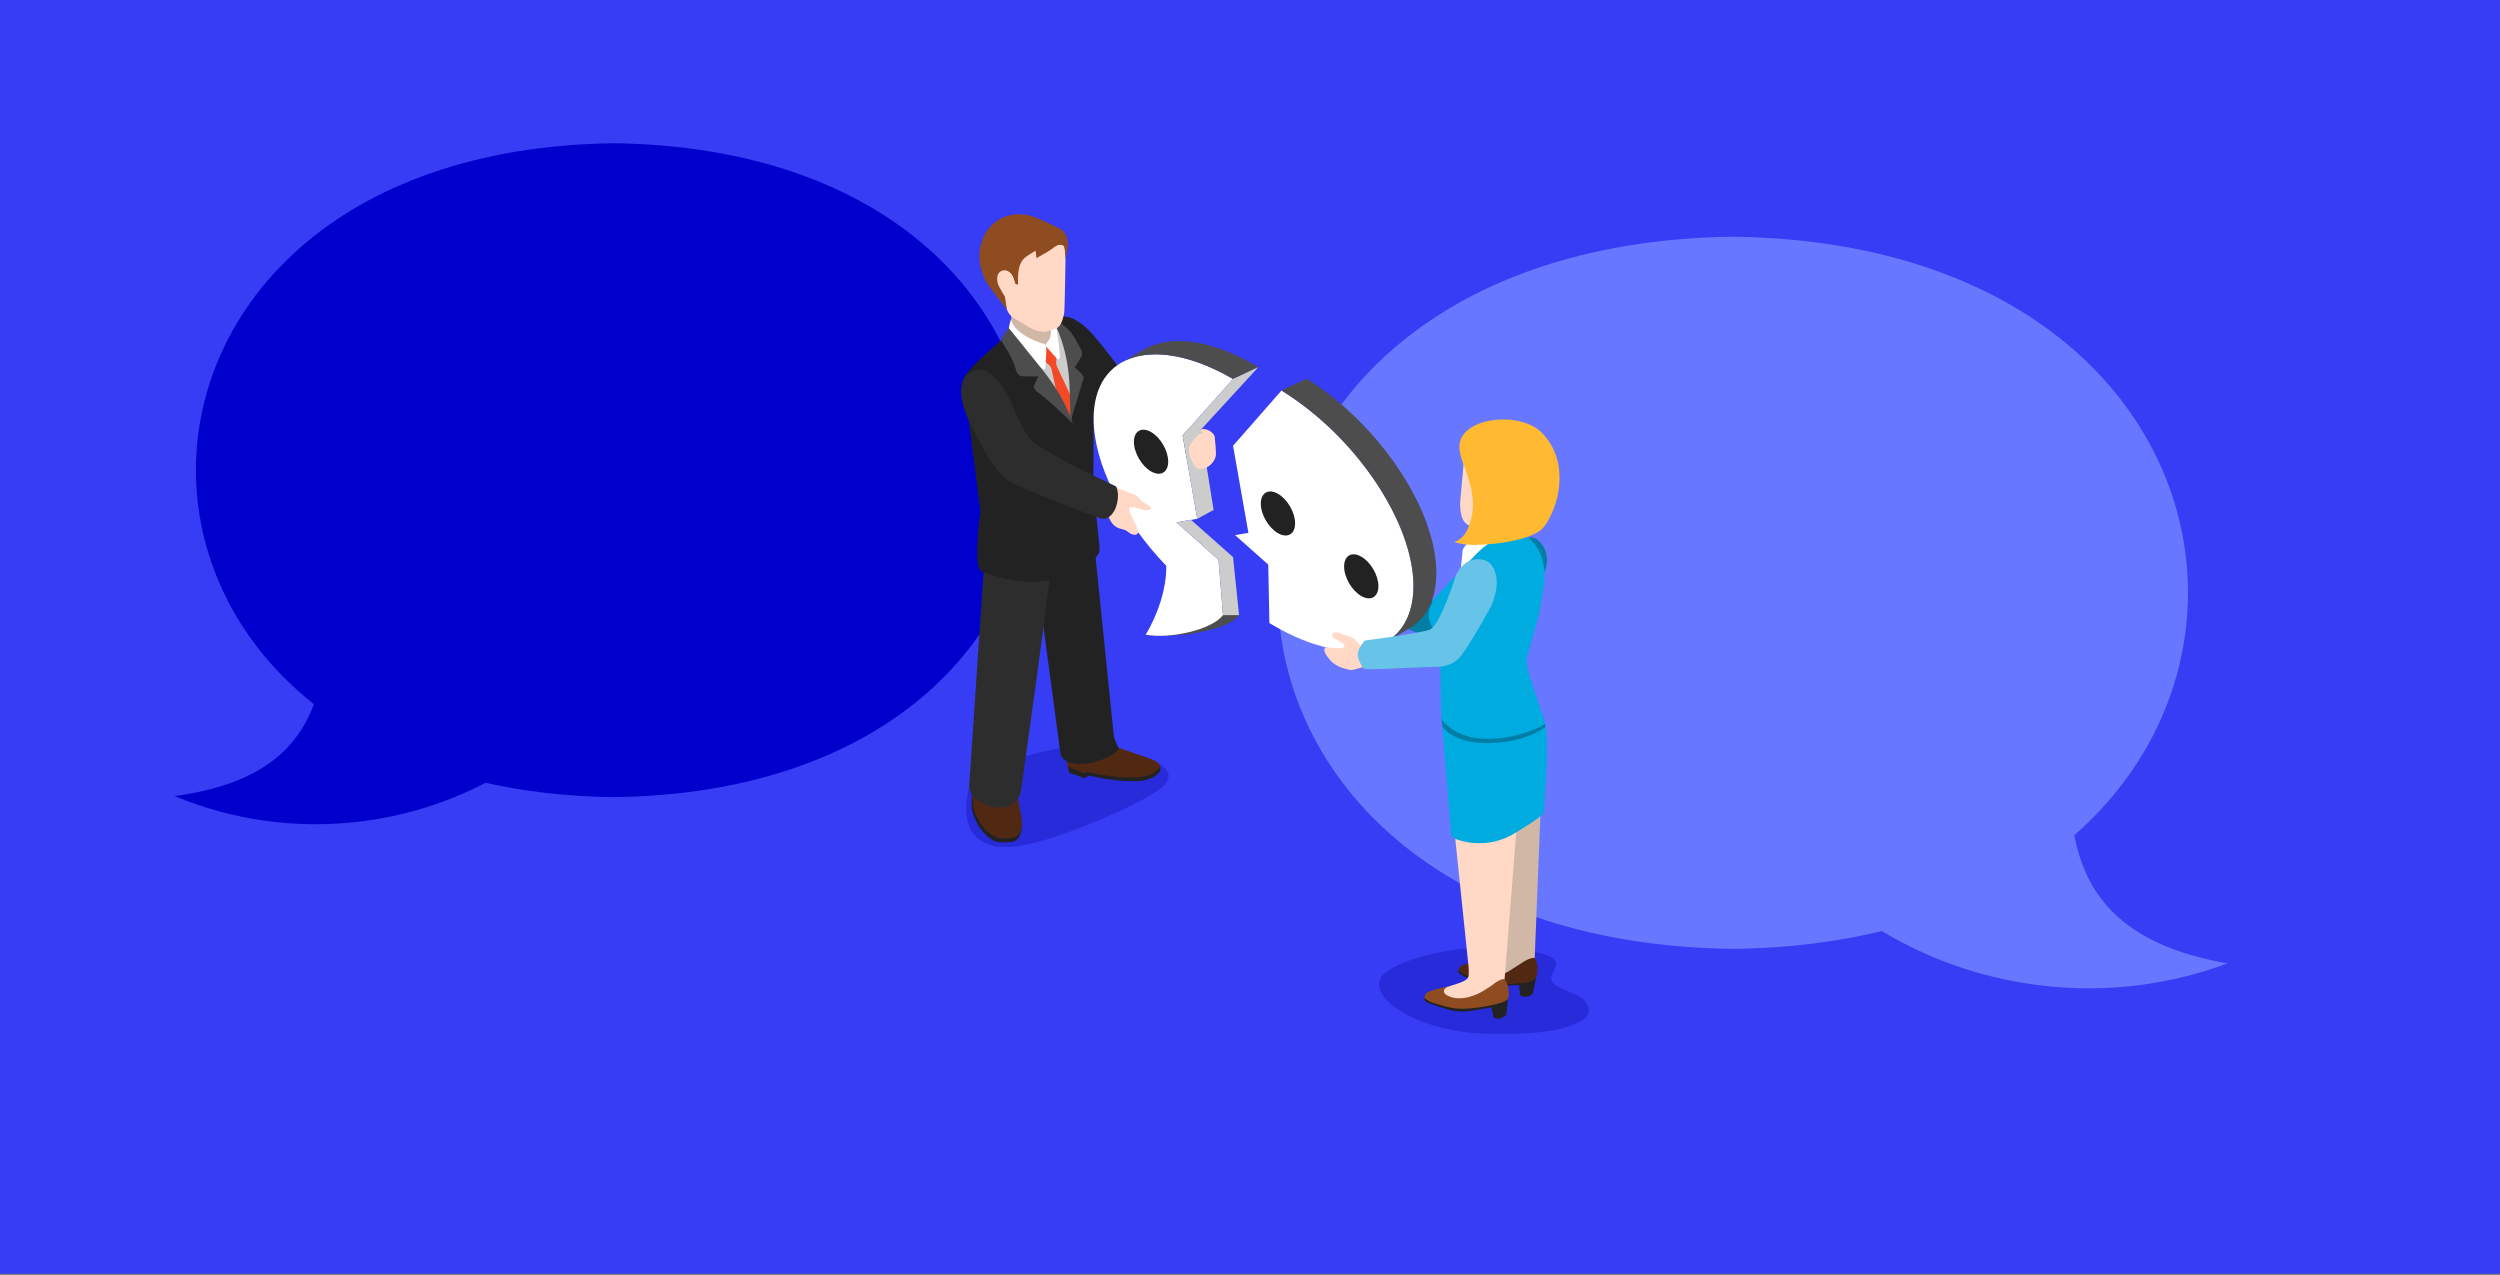
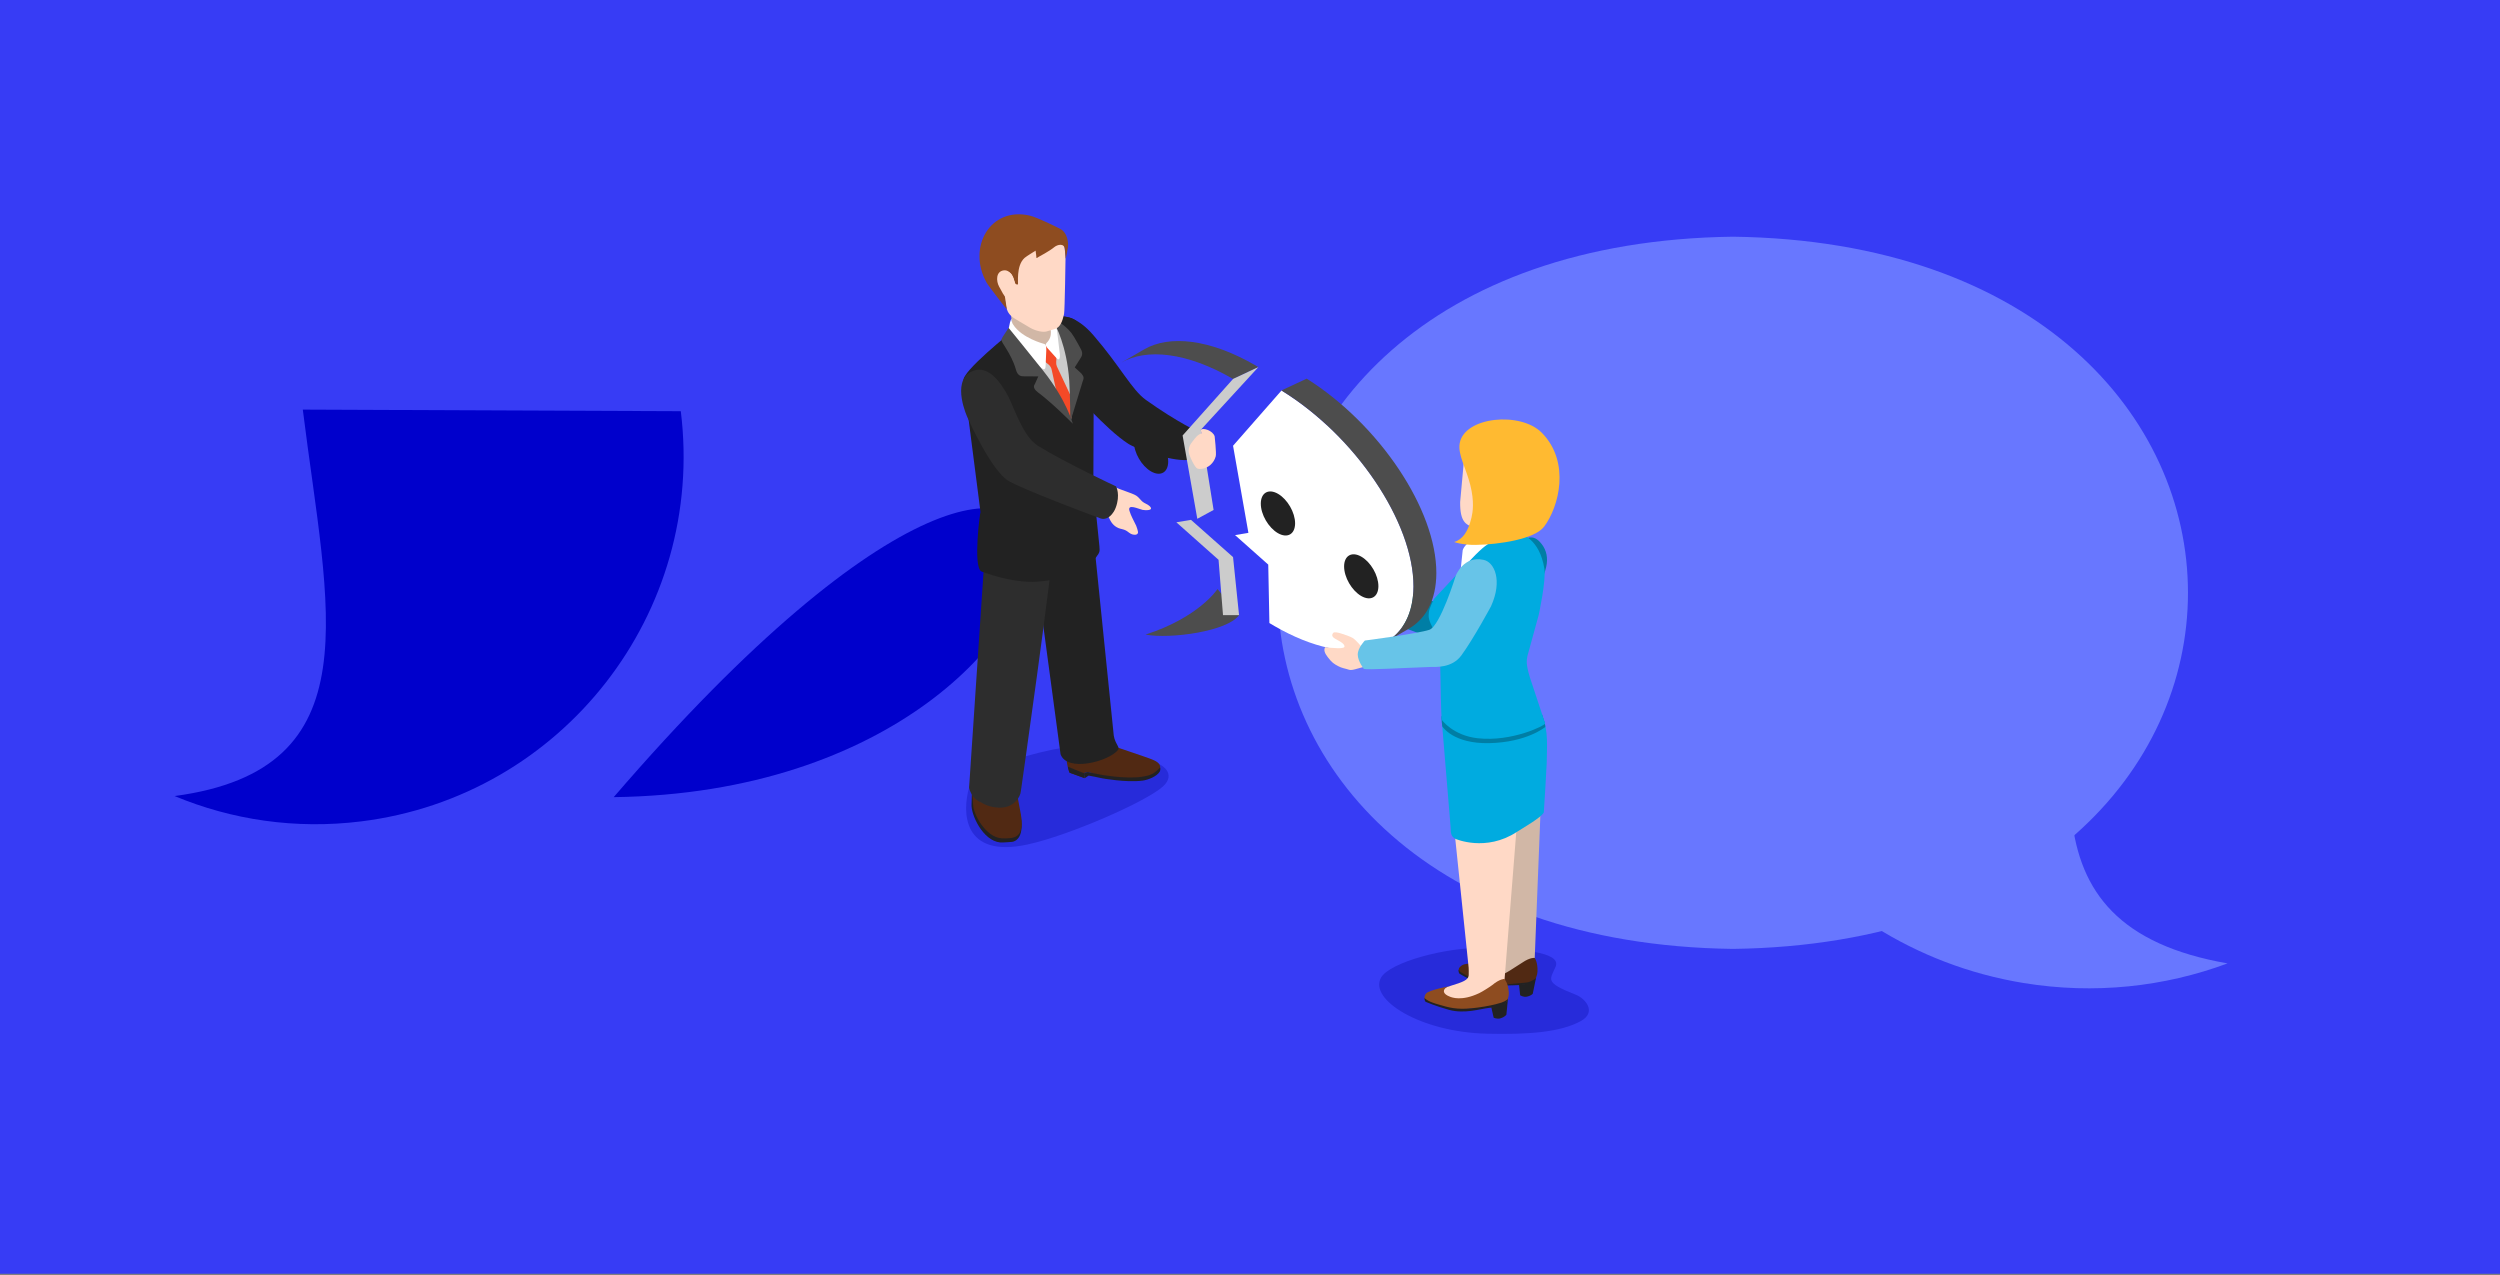
<svg xmlns="http://www.w3.org/2000/svg" version="1.1" id="Calque_2" x="0px" y="0px" viewBox="0 0 5000 2550.6" style="enable-background:new 0 0 5000 2550.6;" xml:space="preserve">
  <rect x="0" y="0" width="5000" height="2550.6" fill="#808080" stroke="none" />
  <style type="text/css">
	.st0{fill:#373CF5;}
	.st1{fill:#0000CC;}
	.st2{fill:#6877FF;}
	.st3{fill:#4D4D4D;}
	.st4{fill:#007EA5;}
	.st5{opacity:0.29;}
	.st6{fill:#000099;}
	.st7{fill:#222222;}
	.st8{fill:#512913;}
	.st9{fill:#2D2D2D;}
	.st10{fill:#CCCCCC;}
	.st11{fill:#D1B7A6;}
	.st12{fill:#FFE8D9;}
	.st13{fill:#F44927;}
	.st14{fill:#FFFFFF;}
	.st15{fill:#FFD9C6;}
	.st16{fill:#8E4C20;}
	.st17{fill:#E8C5AC;}
	.st18{fill:#00ABE0;}
	.st19{fill:#FFBA31;}
	.st20{fill:#67C4E8;}
</style>
  <g>
    <rect class="st0" width="5000" height="2547.5" />
  </g>
  <g id="gabarit">
    <g>
-       <path class="st1" d="M1227.4,1594.3c-1114.1-14.7-1114-1293.2,0-1307.8C2341.5,301.2,2341.3,1579.8,1227.4,1594.3z" />
+       <path class="st1" d="M1227.4,1594.3C2341.5,301.2,2341.3,1579.8,1227.4,1594.3z" />
      <path class="st1" d="M605.6,819.2c49.7,400.7,142.9,719.4-256.4,772.9c114,47.5,241.6,67,372.9,50.7    c403.1-50,689.4-417.3,639.5-820.4" />
    </g>
    <g>
      <path class="st2" d="M3465.9,1897.8c1213.5-16,1213.3-1408.6,0-1424.4C2252.4,489.3,2252.6,1881.9,3465.9,1897.8z" />
      <path class="st2" d="M4209.2,1074.6c-71.2,434-186.3,776.8,245.9,852.2c-126.1,46.8-265.8,62.5-408.1,39.2    c-436.6-71.7-732.5-483.7-660.8-920.4" />
    </g>
  </g>
  <g>
    <g>
      <g>
        <g>
          <path class="st3" d="M2435,1178.1l43.2,52c-22.8,32.7-138,48.4-187.2,39.1C2398.5,1234.5,2435,1178.1,2435,1178.1z" />
        </g>
      </g>
      <g>
        <g>
          <path class="st4" d="M2799.8,1177.8l-7.9,71c0,0,159.6,67.2,185,45.2c25-21.7,88.7-107.9,88.7-107.9      c32.6-42.9,37.4-78.4,13.3-103.1c-28.9-29.6-56.4,31.4-56.4,31.4l-91.1,112.9L2799.8,1177.8z" />
        </g>
      </g>
      <g>
        <g class="st5">
          <g>
            <path class="st6" d="M2304.1,1523.8c-67.8-9.2-132.1-38.9-198.8-24.6c-68.8,14.7-157.1,41.3-167.1,75.9       c-13.9,48.3-13.7,142.4,117.3,113.8c82.3-18,236-85,270.2-115.8C2353.7,1547.9,2324.5,1526.5,2304.1,1523.8z" />
          </g>
        </g>
        <g>
          <g>
            <path class="st7" d="M2382.4,918.8c-30.3,8-108.4-20.1-125.8-31.2c-45.1-28.9-113.4-108.3-113.4-108.3s-65.7-51.3-73.2-95.6       c-4.3-25.3,48-92.9,116.7-13.4c54.3,62.8,76.6,109.2,105.2,129.6c63.7,45.4,106.8,64.8,106.8,64.8S2442.5,903,2382.4,918.8z" />
          </g>
        </g>
        <g>
          <g>
            <g>
              <path class="st8" d="M2210,1472.1l9.5,17.7c0,0,79.1,26.5,84,28.8c5.6,2.5,17.8,6.8,16.8,16.9c-0.2,2.4-0.1,4-1.6,6.2        c-5.2,7.9-16.2,11.6-26.5,13.7c-22.4,4.6-70.1-0.7-70.1-0.7c-13.9-1.2-37.1-7.2-39.7-9.1c0,0-12-3-14,1.1        c-0.7,1.5,0.8,8.3,1,9.6l-30-10.9c-1.5-0.7-4.8-14.7-5.7-21l-0.9-41.4L2210,1472.1z" />
            </g>
          </g>
          <g>
            <g>
              <g>
                <path class="st7" d="M2304.7,1547.8c-5.8,3-14,4.7-22.2,5.9c-32.8,4.7-82.9-4.7-82.9-4.7c-5-1-23.8-4.9-23.8-4.9         s-7.6,0.8-7.3,2.6c0-0.9,0.1-0.1-0.3,0.1c-0.7,0.3,1.3,9.6,1.3,9.6l7.7-5.2c0,0,23,4.2,27,5.4c0,0,48.3,9,81.3,4.6         c10.4-1.4,27.9-8,33.8-17.7c1-1.7,2.2-5.9,0.8-8.7C2319.9,1535.1,2312.5,1543.7,2304.7,1547.8z" />
              </g>
            </g>
            <g>
              <g>
                <path class="st7" d="M2168.4,1546.6l-32.8-13.2c0,0,3.1,12.2,3.5,12l29.9,10.9C2168.9,1555.4,2168.6,1549.3,2168.4,1546.6z" />
              </g>
            </g>
          </g>
        </g>
        <g>
          <g>
            <path class="st7" d="M2181.8,1022.9l45.7,448c2.7,17.5,13.3,23.3,8.3,29.3c-18.5,22.7-101.9,45-114.7,8.1l-58.2-432.9       L2181.8,1022.9z" />
          </g>
        </g>
        <g>
          <g>
            <path class="st7" d="M1944.5,1560.8c0,0-1.4,46.3-1.4,47.4c-1.7,20.5,22.4,73.3,57.2,76.7c5.2,0.5,23.3-1.1,23.3-1.1       s23.7-0.7,19-42.5c-1.8-16.2-18.7-81.7-18.7-81.7L1944.5,1560.8z" />
          </g>
        </g>
        <g>
          <g>
            <path class="st8" d="M1941.1,1549.3c0,0,2.8,26.6,5.2,61.2c1.4,20.6,26.4,64.3,57,66.1c7.9,0.5,14.2-0.2,14.7-0.2       c13.2-0.6,31.2-5.4,23.7-47.9c-2.7-15.2-13.7-73.7-14.6-73.7L1941.1,1549.3z" />
          </g>
        </g>
        <g>
          <g>
            <path class="st9" d="M2111,1050.8c-6.1,90.3-69.2,531.1-69.2,531.1c-0.9,12.7-13.8,30.6-35.1,33c-26.3,2.9-44.8-10.3-44.8-10.3       c-16.8-5.9-23.5-25.2-23.7-29.7l36.6-545.9L2111,1050.8z" />
          </g>
        </g>
        <g>
          <g>
            <path class="st10" d="M1979.3,717.7c0,0,38.7-52.8,58.2-61.6c19.6-8.7,83.9-8.7,83.9-8.7s38.2,72.7,38.8,77.8       c0.6,5.1-8.5,140-8.5,140l-108.2-50.3L1979.3,717.7z" />
          </g>
        </g>
        <g>
          <g>
            <path class="st7" d="M2152.3,641.7c-14.1-12.4-44.3-9-58.2-6.8c17.7,11.2,42.3,49.7,49,105.8c3.5,29.3-0.1,100.2-1.2,98.6       c-1-1.5-68.1-104.9-91.5-123.3c-29.7-23.4-34.9-45.1-34.3-45.2c4.5-4.4,7-6.8,8.4-8.1l-0.2,0.1c0,0-101.8,80.9-97.1,98.4       l33.9,263.5c-0.9-3.5-15.6,109.9,1.7,118.1c0,0,59.9,24.4,112.9,20.5c94.1-6.8,118.7-52,118.7-52c3.7-4.7,5.7-7.8,4.5-18.1       l-12.2-120.4l0.7-182.5C2185.3,712.9,2190.1,675,2152.3,641.7z" />
          </g>
        </g>
        <g>
          <g>
            <path class="st11" d="M2104,679.9c-29,33.9-55.8,1.3-78.3-21.3l-11.3-87l80.1,16.6L2104,679.9z" />
          </g>
        </g>
        <g>
          <g>
            <path class="st12" d="M2038.9,521.5c17.8-2.1,21.7,14.7,21.7,14.7l4.2,35.6c0,0,0.1,7.9-6.4,10c-9.8,3.3-15.3-5.1-20.9-14.2       c-0.3-0.5-7.8-14.2-8.2-15C2022.9,541.1,2022.1,523.5,2038.9,521.5z" />
          </g>
        </g>
        <g>
          <g>
            <path class="st13" d="M2113.7,732.7c-1.2-3-1.5-5.4-1.3-9.1l0.8-11.6l-18.8-22.6l-7.7,2.5l-1,28.2l11.7,9.2       c2.8,2,5.8,7.6,6.1,10.9l17,78.3l21.2,21l6.7-33L2113.7,732.7z" />
          </g>
        </g>
        <g>
          <g>
            <path class="st3" d="M2110,648.8l-5.4-12.3c0,0,22.3,9.6,38.3,29.6c5.5,6.9,19.4,33.1,19.4,33.1c3.5,7.3,2.2,12.6-1.7,17.9       l-11.1,17.7l13.2,12.1c5.6,6.8,5.3,9.3,2.6,16.1l-24.7,80.8c0,0-0.1-52.3-2.1-82.3C2133.7,691,2110,648.8,2110,648.8z" />
          </g>
        </g>
        <g>
          <g>
            <path class="st14" d="M2093.3,685.7c-4.1,4.1-0.1,8.6,2.7,11.7l17.4,19.3c5.5,5.7,6.9-1.6,6.3-8.2l-5.7-48       c-6.3-29.7-15.8-24.8-15.8-24.8s-1.1,2.9,0.1,9C2100.4,654.9,2107.2,671.9,2093.3,685.7z" />
          </g>
        </g>
        <g>
          <g>
            <path class="st14" d="M2023.2,637.3c0,0-1,5.4,3.2,12c16.9,26.7,60.8,38.2,60.8,38.2c5.2,1.3,5.3,3.8,5.4,12.4l-1.4,31.6       c0.1,8.3-4.2,7.9-7.9,4.9c0,0-36-24.6-46.2-33.1c-24.1-19.9-24.5-18.5-19.4-47.6C2020.8,638.1,2023.2,637.3,2023.2,637.3z" />
          </g>
        </g>
        <g>
          <g>
            <path class="st3" d="M2017.2,655.7l-10.6,16.2c0,0-3.2,5-3.7,6.7c-1.9,5.9,19.1,26.2,29.1,61.1c3,10.5,8.3,13.2,16.3,12.9       l28.3,0.2l-6.9,15.4c-4.7,6,0.6,12.3,6,16.3c30,22.4,70,63,70,63s-12.8-47.3-58.7-105.3       C2070.4,721.1,2017.2,655.7,2017.2,655.7z" />
          </g>
        </g>
        <g>
          <g>
            <g>
              <path class="st15" d="M2062,469L2062,469l-65.7,7.8l12.6,118.7c1.8,8,2.4,15.4,4.5,22.1c2.3,7.4,6.6,14,16.6,19.9        c0,0,15.9,9.8,30.4,18.1c10.9,6.2,25.3,9.5,32.7,7.3c5.2-1.5,17.6-5.2,17.6-5.2c9.9-3.6,14.1-14.9,17.4-29.5        c1.5-6.5,3-114.8,3-114.8l-4.3-39.9L2062,469z" />
            </g>
          </g>
          <g>
            <g>
              <path class="st16" d="M2117.4,456.2c19.6,8.2,19.5,32.4,18.3,39.5c-4,24.2-4.9,21.8-4.6,22.1c0.3,0.3-0.5-9.3-1.2-18.7        c-1-14-15.4-9.7-21.1-5c-10.2,8.5-30.6,19-31.1,19.4c-7,5.2-4.2,1.6-5.4-3.8c-0.3-1.2-1.1-8.4-1.1-8.4        c-0.9,0.8-17.7,10.7-21.8,14.3c-18.1,15.7-12.2,53.2-13.6,53.3c-5.7,0.3-5.4-2.2-7.7-7.7c0,0-3.6-26.7-24.3-13.9        c-10.9,6.8,2.2,25.1,3.1,26.5l6.8,45c0.1,0.5-36.4-46.2-40.4-53.4c-39.6-70.7,7.2-152.3,85.8-134.3        C2074.9,434.6,2117.4,456.2,2117.4,456.2z" />
            </g>
          </g>
          <g>
            <g>
              <path class="st15" d="M2007.7,540.7c17-2,22.5,26.1,22.5,26.1l2.2,22.2c0,0,0,7.5-6.2,9.6c-9.4,3.1-14.8-2.4-20.2-11.2        c-0.3-0.5-7.4-13.6-7.9-14.4C1992.1,562,1991.6,542.6,2007.7,540.7z" />
            </g>
          </g>
        </g>
      </g>
      <g>
        <g>
          <g>
            <path class="st14" d="M2536.5,1129.2l-66.4-59l26.7-4.5l-30.7-174.2L2563,781c147.3,90.6,264.3,263.3,264,392       c-0.4,132.2-124.7,167.7-277.7,79.3c-3.5-2-7-4.1-10.5-6.2L2536.5,1129.2z" />
          </g>
        </g>
        <g>
          <g>
            <path class="st3" d="M2613.4,757.3c145.1,91.4,259.6,261.7,259.3,389c-0.2,53.5-20.6,91.2-55.1,111.2l-45.8,26.6       c34.5-20,54.9-57.7,55.1-111.2c0.4-128.7-116.7-301.4-264-392c0,0,0,0,0,0L2613.4,757.3z" />
          </g>
        </g>
      </g>
      <g>
        <g>
          <g>
-             <path class="st14" d="M2332.5,1131.7c-86.7-90.5-145.5-203.8-145.2-295c0.4-131.5,123.4-167.4,275.1-80.9l3.7,2.1L2365.2,871       l29.3,166.6l-41.8,7l84.3,75l8.9,110.6c-21.2,28.9-105.4,48.4-154.6,39.1C2316.3,1228.5,2333.5,1174.8,2332.5,1131.7z" />
-           </g>
+             </g>
        </g>
        <g>
          <g>
            <path class="st3" d="M2242.4,725.4c15.3-8.9,30.5-17.7,45.8-26.6c50.7-29.4,131.5-20.8,222.5,31.8c2,1.2,4.1,2.4,6.1,3.6       l-50.6,23.8c-0.4-0.2-0.8-0.5-1.2-0.7C2373.9,704.6,2293.1,696,2242.4,725.4z" />
          </g>
        </g>
      </g>
      <g>
        <g class="st5">
          <g>
            <path class="st6" d="M3151.7,1989.5c-63.7-24.9-51.6-29.8-40.5-56.1c13-30.9-78.3-35.5-146.5-37.4       c-70.4-1.9-184.7,28-202.6,59.2c-24.9,43.6,77.9,109.1,211.9,112.2c84.2,2,146.5-3.1,187-24.9       C3194.3,2024.6,3171,1997,3151.7,1989.5z" />
          </g>
        </g>
        <g>
          <g>
            <g>
              <path class="st17" d="M2931.5,1962.6C2930.2,1961.9,2928.9,1963.3,2931.5,1962.6L2931.5,1962.6z" />
            </g>
          </g>
          <g>
            <g>
              <path class="st11" d="M3082.1,1596.9c0.2-22,5-60.3,1.3-76.2l-151,0c0.5,5.3,0.8,7,0.8,7l64.3,365.3l0.6,0.9        c0,0,2.6,23.6-24.9,41.7c-6.2,4.3-40.7,26.6-41.2,26.9c-0.2,0-0.3,0-0.5,0.1c0.7,0.4,1.5,1.5,1.5,4.1c0,8.9,91,1,91,1        s22.2,1.7,32.9-6.2c9-6.8,11.4-7.9,11.4-16.3L3082.1,1596.9z" />
            </g>
          </g>
        </g>
        <g>
          <g>
            <g>
              <path class="st7" d="M3038,1969.2l2.3,21.3c0,0,6,4.1,12.8,2.9c9.1-1.6,12.4-5.9,12.4-5.9l6.9-33.3c0,0-6.6,11.3-25,14.6        C3041.6,1969.7,3038,1969.2,3038,1969.2z" />
            </g>
          </g>
          <g>
            <g>
              <path class="st8" d="M3019.7,1941.1c-34.7,22.1-56.5,10.1-59.6,8.5c-12.5-6.8-7.4-14.7-0.6-19.5c2.8-2,6.9-3,6.9-3        c0.4,0.1-33.2-2.8-42.7,3.7c-3.2,2.2-6.1,5.2-6.2,7.6c-0.3,5.1,3.3,8.8,3.3,8.8s20.1,8.2,34,15.2        c23.5,12.1,80.7,4.8,102.2,5.7c7.3,0.3,17.4-11.1,18-25.1c0.7-19-5.6-27.2-5.6-27.2s-8.8-1.5-24.8,9.4        C3040.7,1927.8,3026.9,1936.5,3019.7,1941.1z" />
            </g>
          </g>
          <g>
            <g>
              <path class="st7" d="M3054.7,1964.8c-3.2,0.7-14.7,1.3-32.5,3c-32.4,3.2-46.7,1.4-66.6-6.8c-14.4-5.9-21.7-9.3-28.4-13.3        c-3.4-2-10.6-6.1-9.7-9.2c-1.6,4.8,1.4,8.8,1.4,8.8s28.6,17.2,42.6,21.2c17.1,4.8,44.3,2.6,67.7,2c12.1-0.4,26.2-0.7,32.9-2        c7.2-1.4,8.5-10.1,8.9-11.3C3071.2,1956.4,3064.9,1962.6,3054.7,1964.8z" />
            </g>
          </g>
        </g>
        <g>
          <g>
            <path class="st15" d="M3069.7,1466.3l2.4-25l-182.7-4.1v22.4c0,0,0,10.2,0.6,18.6c1.1,13.3,1.6,17.1,1.6,17.1l45.7,440.1       c0,0,0.5,11.6,0.1,15.4c-1,9.3-11.3,13.3-36.9,21.1c-7.7,2.4-26.5,8.7-26.9,8.8c-5.1,1.7-16.4,8.6-3.3,10.9       c8.7,1.6,88.1,24.5,88.1,24.5s31.1-6.8,40.1-7.5c11.2-0.8,12.4-10.1,12.4-18.4l-3.2-13.8c3.1-35.4,32.3-409.9,33.8-423       C3044.1,1531.1,3057.4,1509.1,3069.7,1466.3z" />
          </g>
        </g>
        <g>
          <g>
            <path class="st18" d="M2883.6,1443.9c1.1,13.4,1.6,17.2,1.6,17.2l16.2,195.5c0,8,0.2,16.8,9.7,21.2c0,0,60.6,26.7,122.6-14       c10.5-6.9,50-29.3,53.9-39.1c0.3-0.9,5.8-93.2,5.8-98.2c0.4-35.3,3.5-62.2-8.3-94.3l-202,0.4       C2883.2,1436,2883.3,1440.1,2883.6,1443.9z" />
          </g>
        </g>
        <g>
          <g>
            <path class="st4" d="M2884.7,1453c0,0,21.5,34.8,93.4,33.3c75.8-1.5,112.4-32.3,112.4-32.3c0-9.6-4.3-15.5-6.1-24.4l-201.3,3       c0.1,3.4,0.2,7.5,0.5,11.3C2884.2,1450.6,2884.4,1450.4,2884.7,1453z" />
          </g>
        </g>
        <g>
          <g>
            <path class="st18" d="M2964.8,1094.1l-96.7,103.5c0,0-9.7,18.9-10.3,26.5c-0.6,7.7-1.9,12.8,6,28.2       c0.9,1.6,13.5,28.3,13.7,29.9c2.9,20.9,3.5,74.2,3.5,74.2s0.9,71.4,2.6,83.4c0,0,22.2,31.2,71.8,36.7       c68.9,7.6,135.3-25.8,134.9-29.6l-30.4-91.7c-8.3-27.6-6.7-33.5-5.1-43l22.7-82.6c0,0,14.9-68.4,11.3-92       c-9.7-61.5-47.2-68.4-49-73.1C3039.9,1064.5,2970.3,1086.4,2964.8,1094.1z" />
          </g>
        </g>
        <g>
          <g>
            <path class="st14" d="M3025.5,1053c-8.6-12-23.1-9.4-36.8-3.4l-25.5,15.4c-5.5,5.7-33.5,20.8-37.8,35.4l-4.3,40.8       c1-1,27.5-30.7,43.6-44.5c29.4-25.2,67.5-33,67.5-33C3034.2,1063.5,3025.5,1053,3025.5,1053z" />
          </g>
        </g>
        <g>
          <g>
            <path class="st15" d="M3012,868.5l-80.4,11.6l-11.3,124c-0.5,40.6,12.4,44.7,24.6,50.2c18.5,8.3,38.4,3.9,73-15.4       c30.5-17,33.8-34.8,35.7-38.5l50.5-90.4L3012,868.5z" />
          </g>
        </g>
        <g>
          <g>
            <path class="st19" d="M2908.4,1084.1c0,0,16.6,6.1,43.3,5.7c46.7-0.8,117.7-11.5,136.5-36.5c29.8-39.5,53-128.8-4.2-187.4       c-42.7-43.8-155.4-32.5-164.6,20.7c-4,22.9,12.7,49.4,21.2,83.4c8.3,33.1,5,53.9,2.5,64.7       C2936.2,1064,2924.9,1078.9,2908.4,1084.1z" />
          </g>
        </g>
        <g>
          <g>
            <g>
              <path class="st7" d="M2982.6,2014.6l4.7,20.7c0,0,6.7,3.4,13.5,1.4c9.1-2.7,12-7.5,12-7.5l3.3-33.9c0,0-10.7,18.2-27.4,18.7        C2982.7,2014.3,2982.6,2014.6,2982.6,2014.6z" />
            </g>
          </g>
          <g>
            <g>
              <path class="st16" d="M2958.4,1986.3c-35.4,16.8-55.1,8.4-58.5,7.1c-13.7-5.2-14.8-12.2-8.4-17.7c2.6-2.3,8.9-3.7,8.9-3.7        c0.4,0-42.6,7.9-48.3,15.1c-2.4,3-3.1,5.8-3.1,8.3c0.2,5.1,4.5,8.3,4.5,8.3s21.5,5.6,36.5,11c25.6,9.1,89.8-1.6,112-3.3        c7.5-0.6,16.7-13.1,15.6-27.2c-1.4-18.9-8.8-26.3-8.8-26.3s-9.2-0.4-24.4,12.3C2980.7,1973.2,2964.3,1983.6,2958.4,1986.3z" />
            </g>
          </g>
          <g>
            <g>
              <path class="st7" d="M3002.9,2005.2c-3.2,1.1-16.2,5-34,7.9c-38.1,6.3-56.7,5.5-78.1-0.2c-15.5-4.1-23.4-6.6-30.7-9.7        c-3.8-1.6-11.2-6.2-11.2-8c-0.2,6.7,2.5,8.5,2.5,8.5s19.4,8.4,46.2,15.9c31.8,8.8,62.5-1.9,81.5-4c13.6-1.5,19,0.6,25-2.9        c8.2-4.7,10.7-13,11-14.2C3015.4,1997.8,3013.1,2001.8,3002.9,2005.2z" />
            </g>
          </g>
        </g>
        <g>
          <g>
            <path class="st15" d="M2732.1,1333.8c-7.9-1.1-26.3,8.3-33.7,5.8c-8.5-2.9-14.4-3.1-22.2-7.4c-8.6-4.7-11.9-6.5-20.7-17.9       c-6.6-8.4-8.4-14.9-5.1-20c6.7,1.2,18.8,1.8,24.7,2.1c1.9,0.1,12.8,0.2,13.7-2.6c2-6.7-14.1-13.5-18.2-16.1       c-3.5-2.2-9-5.7-4.3-11.8c2.3-2.9,11.7-0.2,15,0.8c5,1.4,20.5,6.7,24.8,9.6c5.5,3.7,17.5,17.1,19.9,21.4       c1.6,2.9-2.5,6.6-0.5,9.2c3.9,5.2-0.7,7,2.2,12.4L2732.1,1333.8z" />
          </g>
        </g>
        <g>
          <g>
            <path class="st20" d="M2729.7,1281.1c0,0-14.5,14.7-14.2,28.3c0.3,13.5,12.2,28.5,12.2,28.5c10.3,2.1,68.8-1.7,134-4       c8.6-0.3,42.1,3,61.2-23.3c25-34.4,59.2-98.2,59.2-98.2c23.3-51.6,6.8-87.7-14.5-92.6c-40.3-9.3-56,31.3-56,31.3       s-31,101-52.9,108.5C2836.8,1267.1,2729.7,1281.1,2729.7,1281.1z" />
          </g>
        </g>
      </g>
      <g>
        <g>
          <polygon class="st10" points="2516.8,734.1 2401.6,859.6 2427.2,1019.9 2394.6,1037.6 2365.2,871 2466.1,757.9     " />
        </g>
      </g>
      <g>
        <g>
          <polygon class="st10" points="2446,1230.2 2478.1,1230.2 2466.1,1114.2 2382,1039.7 2352.7,1044.6 2437.1,1119.6     " />
        </g>
      </g>
      <g>
        <g>
          <path class="st15" d="M2230.3,974.2c8.4,4.7,34.4,12,42.4,17.2c4.5,2.9,7.8,7.9,11.8,11.5c4.2,3.8,10.4,5.3,14.4,9      c10.6,9.6-8.2,9-13.5,7.9c-8.1-1.7-31.2-13.3-26.4,2.1c3.4,11,7.9,17.8,13.4,29.6c0.5,1.1,4.4,11.7,3.5,14.4      c-1.5,4.6-7.9,4-11.9,2.7c-4.9-1.7-7.7-5.2-12.1-7.6c-4.8-2.6-9.9-2.8-14.8-4.8c-10.1-4.2-15.2-11.7-19.4-21.4      c-2.5-5.9-4.7-11.9-7.4-17.8c-6.9-15.1-3.5-26,8.2-37L2230.3,974.2z" />
        </g>
      </g>
      <g>
        <g>
          <path class="st9" d="M2231.3,1015.7c-4.3,11.3-11.5,16.8-11.5,16.8s-8.8,7.8-18.2,4.5c-28-10-151.3-56.7-183.6-74.6      c-35.4-19.7-83.3-128-83.3-128s-32.3-70.1,7.2-90.7c32.9-17.2,59.6,20.6,74.7,49.4c11.8,22.7,29.7,80.3,59.2,98.5      c56.3,34.8,156.4,81.2,156.4,81.2S2241.3,989.6,2231.3,1015.7z" />
        </g>
      </g>
      <g>
        <g>
          <path class="st15" d="M2389.6,877.2c3.5-4.6,7.8-8.7,13.2-10.3c-0.6-2.6-0.5-3.8-1.2-7.3c4.5-4.8,24.1,1.6,27.7,13      c0,0,3.8,33.9,2.2,39.9c-3.7,14-15.2,23.7-28.3,25.2c-9,1-10.5-1.2-15.2-8.5c-3.1-4.7-10.5-20.5-10.7-26.3      C2377,890.9,2384.4,883.9,2389.6,877.2z" />
        </g>
      </g>
    </g>
    <g>
      <g>
        <g>
          <g>
            <g>
              <path class="st7" d="M2722.6,1113.3c-18.9-10.9-34.3-2.2-34.4,19.5c0,21.8,15.3,48.2,34.2,59.2c19,10.9,34.3,2.2,34.4-19.6        C2756.8,1150.6,2741.6,1124.2,2722.6,1113.3z" />
            </g>
          </g>
        </g>
        <g>
          <g>
            <g>
              <path class="st7" d="M2556,987.6c-18.9-10.9-34.3-2.2-34.4,19.5c-0.1,21.8,15.3,48.2,34.2,59.2c19,10.9,34.3,2.2,34.4-19.6        C2590.2,1025,2575,998.6,2556,987.6z" />
            </g>
          </g>
        </g>
        <g>
          <g>
            <g>
              <path class="st7" d="M2302.2,864.1c-18.9-10.9-34.3-2.2-34.4,19.5c0,21.8,15.3,48.2,34.2,59.2c19,10.9,34.3,2.2,34.4-19.6        C2336.4,901.5,2321.2,875.1,2302.2,864.1z" />
            </g>
          </g>
        </g>
      </g>
    </g>
  </g>
</svg>